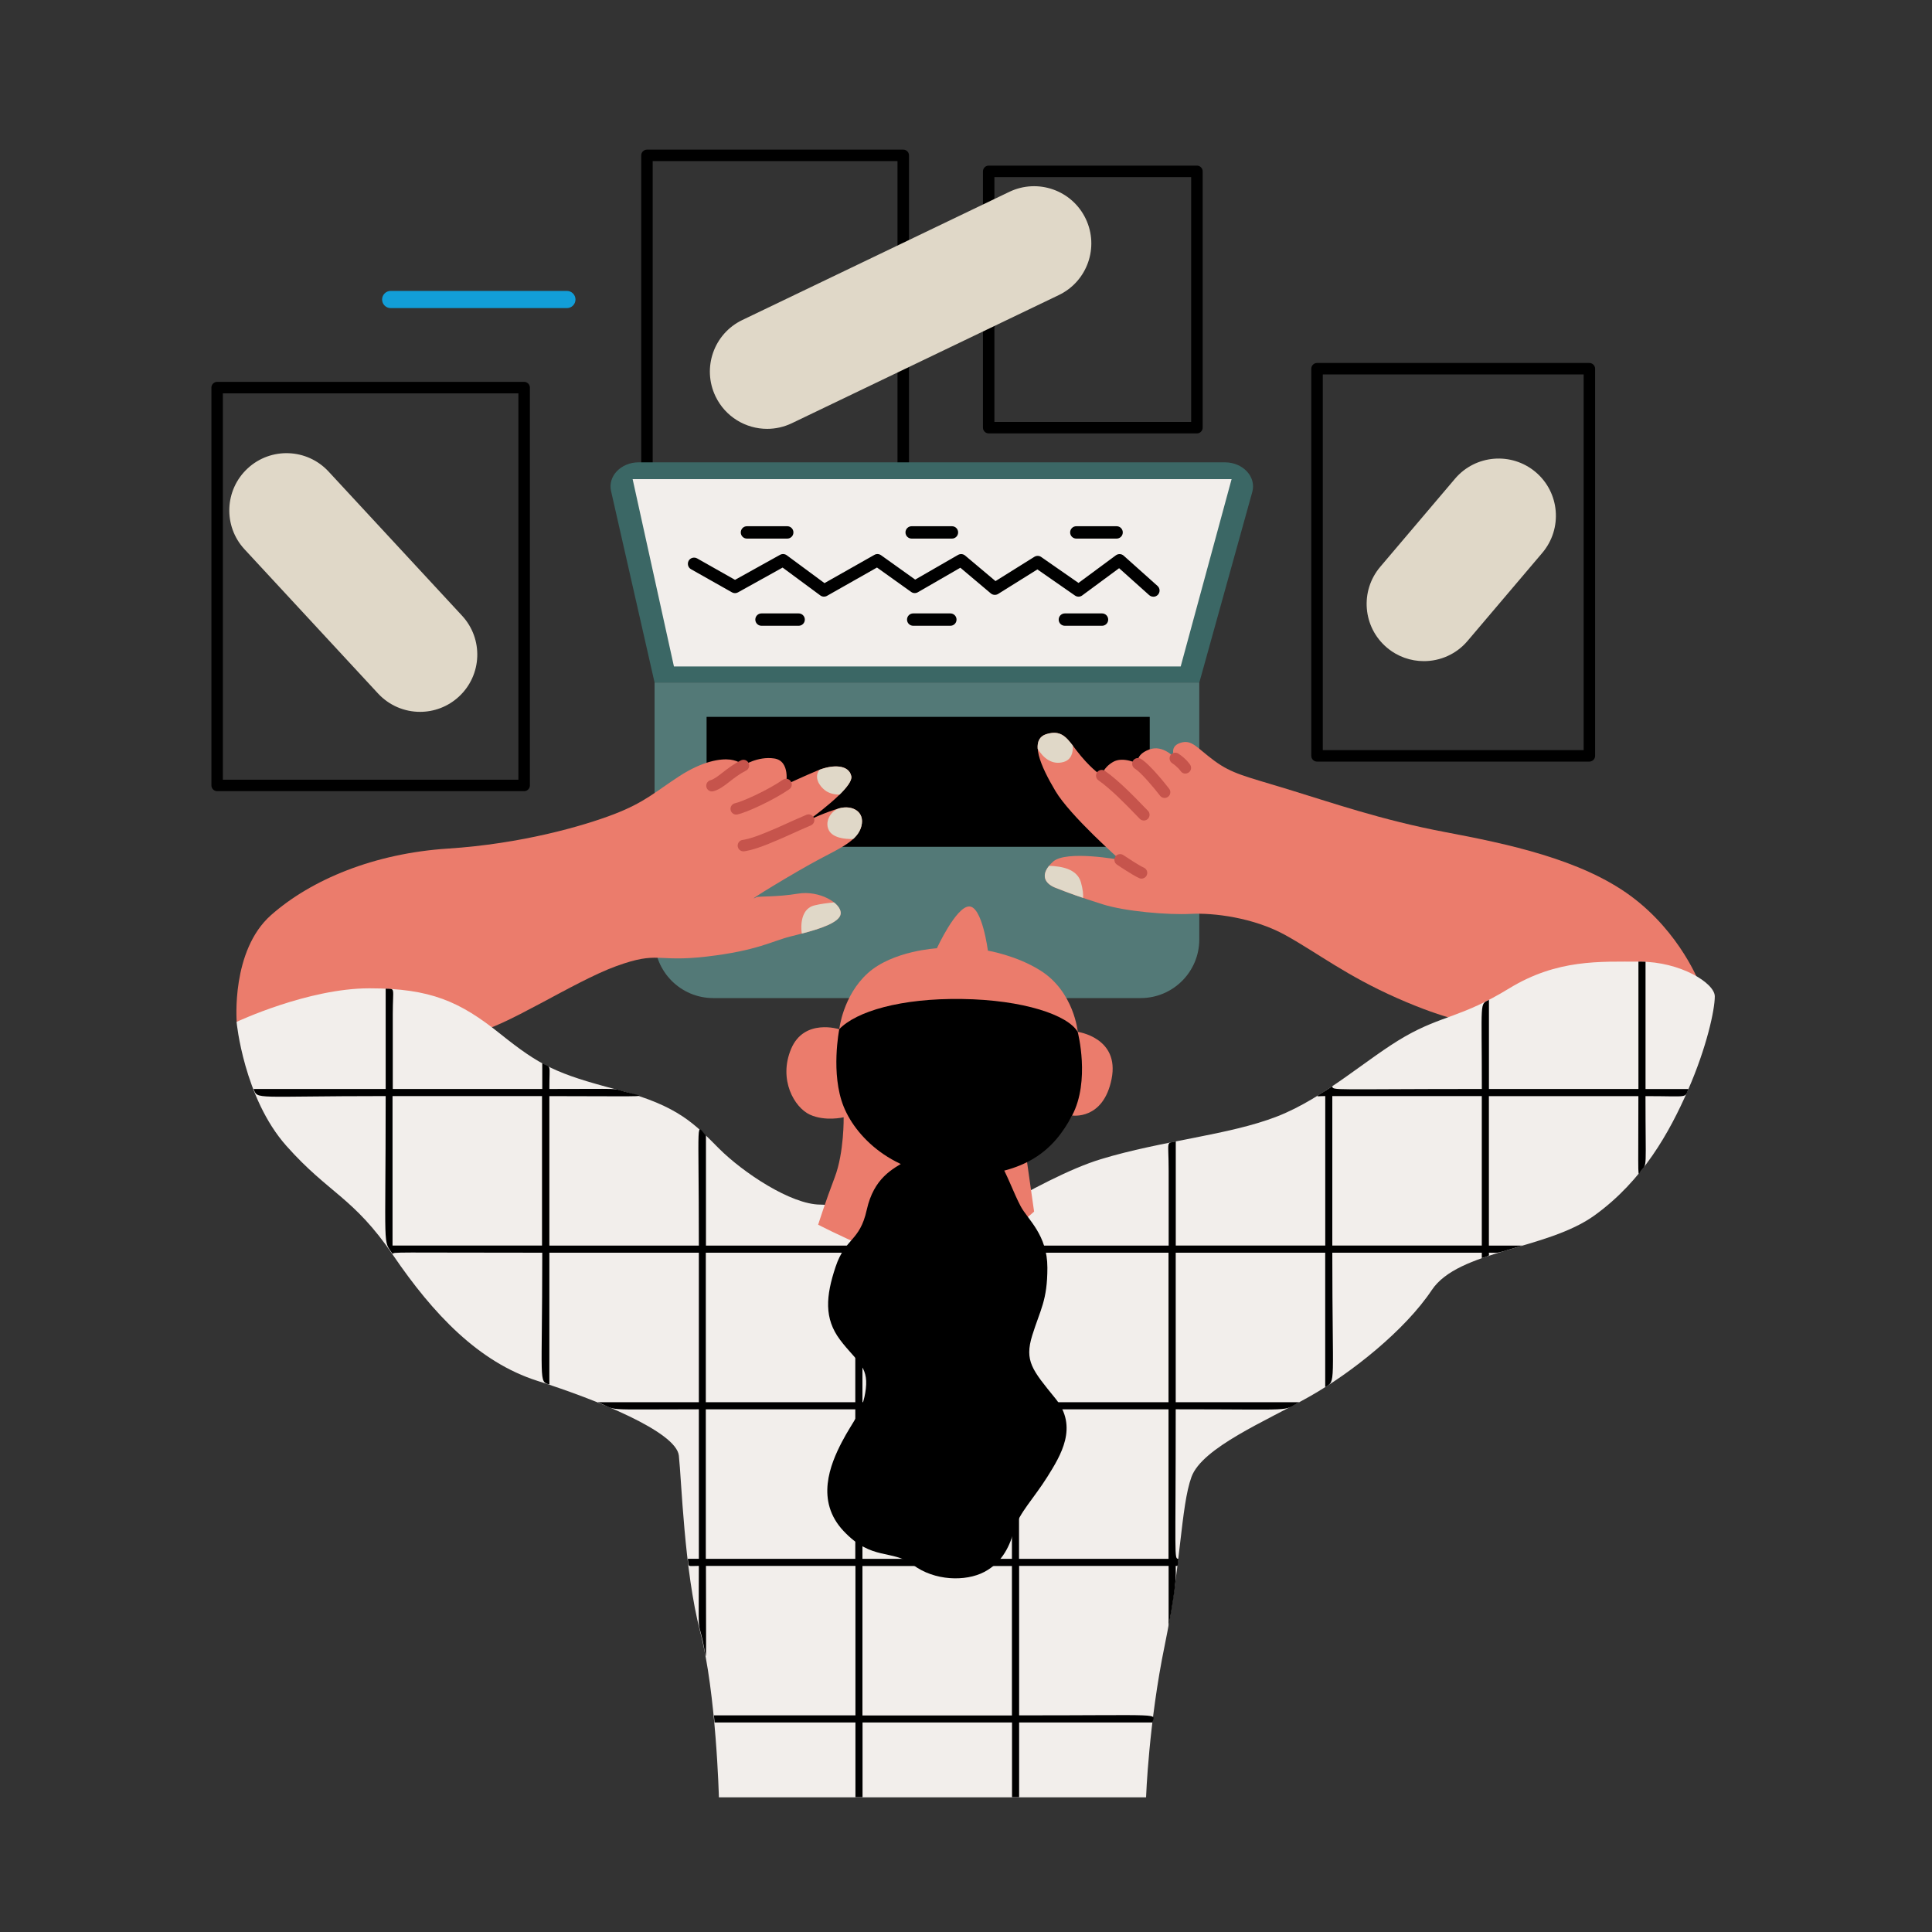
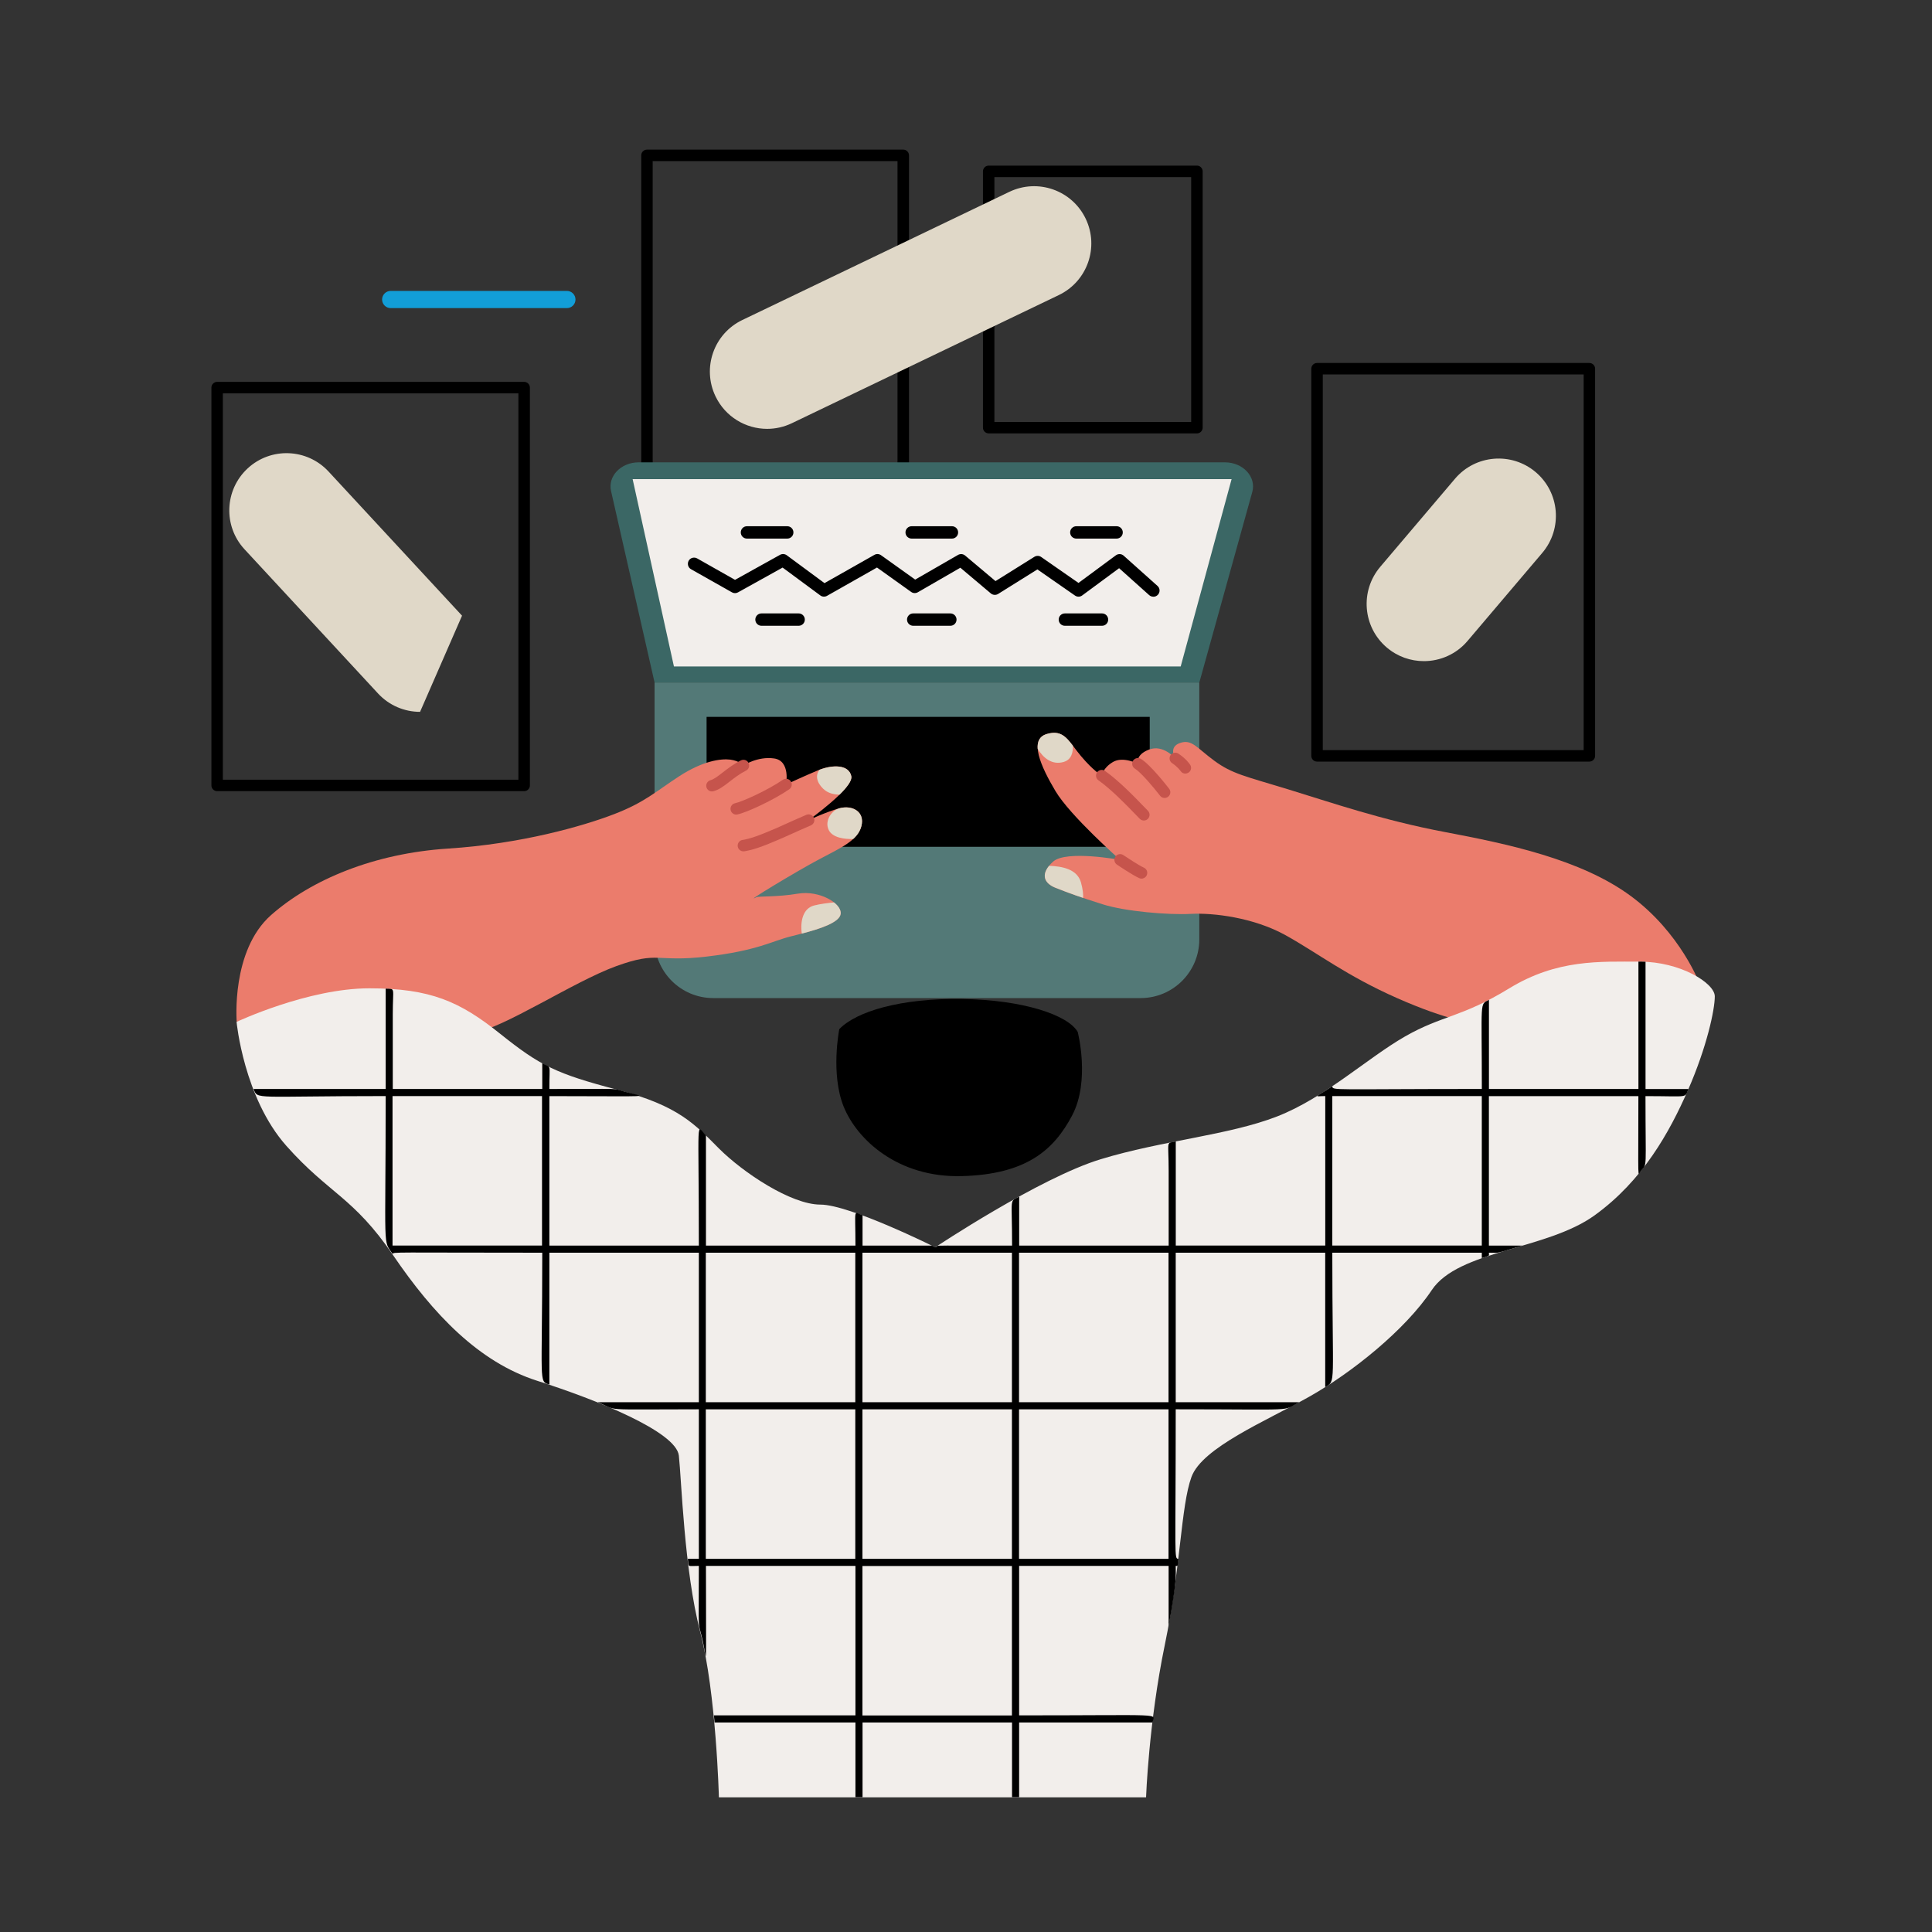
<svg xmlns="http://www.w3.org/2000/svg" id="Ebene_1" viewBox="0 0 400 400">
  <rect x="0" y="0" width="400" height="400" fill="#333333" stroke="none" />
  <defs>
    <style>      .st0 {        fill: #f2eeeb;      }      .st1 {        fill: #e0d8c8;      }      .st2 {        fill: #c6544c;      }      .st3 {        fill: #129ed8;      }      .st4 {        fill: #eb7c6c;      }      .st5 {        fill: #3b6765;      }      .st6 {        fill: #537977;      }    </style>
  </defs>
  <path d="M187.01,103.55h-53.06c-.65,0-1.19-.53-1.19-1.19V32.17c0-.65.53-1.19,1.19-1.19h53.06c.65,0,1.19.53,1.19,1.19v70.2c0,.65-.53,1.19-1.19,1.19ZM135.13,101.18h50.69V33.35h-50.69v67.83Z" />
  <g>
    <path class="st6" d="M135.51,141.3h112.79v53.2c0,6.7-5.44,12.14-12.14,12.14h-88.5c-6.7,0-12.14-5.44-12.14-12.14v-53.2h0Z" />
    <path class="st5" d="M253.58,95.72h-121.34c-3.67,0-6.43,2.86-5.73,5.94l9.01,39.64h112.79l10.96-39.44c.87-3.13-1.91-6.14-5.68-6.14Z" />
    <polygon class="st0" points="139.53 137.98 130.98 99.2 254.99 99.2 244.45 137.98 139.53 137.98" />
    <path d="M162.99,111.51h-8.34c-.71,0-1.28-.57-1.28-1.28s.57-1.28,1.28-1.28h8.34c.71,0,1.28.57,1.28,1.28s-.57,1.28-1.28,1.28Z" />
    <path d="M197.09,111.51h-8.34c-.71,0-1.28-.57-1.28-1.28s.57-1.28,1.28-1.28h8.34c.71,0,1.28.57,1.28,1.28s-.57,1.28-1.28,1.28Z" />
    <path d="M231.18,111.51h-8.34c-.71,0-1.28-.57-1.28-1.28s.57-1.28,1.28-1.28h8.34c.71,0,1.28.57,1.28,1.28s-.57,1.28-1.28,1.28Z" />
    <path d="M165.35,129.56h-7.69c-.71,0-1.28-.57-1.28-1.28s.57-1.28,1.28-1.28h7.69c.71,0,1.28.57,1.28,1.28s-.57,1.28-1.28,1.28Z" />
    <path d="M196.76,129.56h-7.69c-.71,0-1.28-.57-1.28-1.28s.57-1.28,1.28-1.28h7.69c.71,0,1.28.57,1.28,1.28s-.57,1.28-1.28,1.28Z" />
    <path d="M228.16,129.56h-7.69c-.71,0-1.28-.57-1.28-1.28s.57-1.28,1.28-1.28h7.69c.71,0,1.28.57,1.28,1.28s-.57,1.28-1.28,1.28Z" />
    <rect x="146.29" y="148.42" width="91.75" height="26.9" />
    <path d="M238.78,123.54c-.3,0-.61-.11-.86-.33l-6.22-5.57-7.64,5.64c-.44.33-1.04.34-1.5.02l-7.78-5.41-8.13,5.08c-.47.29-1.08.25-1.51-.11l-6.31-5.32-8.8,5.08c-.44.25-.98.23-1.39-.07l-7.07-5.05-10.34,5.86c-.44.25-.99.22-1.39-.08l-7.81-5.77-9.23,5.13c-.39.22-.87.22-1.25,0l-8.48-4.79c-.62-.35-.83-1.13-.49-1.75.35-.62,1.13-.83,1.75-.49l7.85,4.44,9.32-5.18c.44-.24.98-.21,1.39.09l7.81,5.77,10.33-5.85c.43-.25.97-.22,1.38.07l7.07,5.05,8.87-5.11c.47-.27,1.05-.22,1.47.13l6.29,5.29,8.05-5.03c.44-.27.99-.26,1.41.04l7.72,5.37,7.74-5.72c.49-.36,1.17-.33,1.62.08l7,6.26c.53.47.57,1.28.1,1.81-.25.28-.6.43-.96.43Z" />
  </g>
  <path class="st4" d="M231.9,178.03s-11.18-2.09-13.88.37c-2.7,2.46-1.97,4.42.49,5.4,2.46.98,5.16,1.97,9.83,3.44,4.67,1.47,13.51,2.21,18.18,1.97,4.67-.25,13.02.74,19.65,4.42s12.53,8.35,23.09,13.02c10.56,4.67,15.72,5.16,15.72,5.16l46.92-8.11s-3.93-10.56-14.25-18.18c-10.32-7.62-25.55-10.81-38.57-13.27-13.02-2.46-23.58-6.14-32.43-8.84-8.84-2.7-11.55-3.19-15.23-5.9-3.68-2.7-4.67-4.54-7.12-3.68-2.46.86-.98,3.19-.98,3.19,0,0-2.46-2.95-5.4-1.84-2.95,1.11-2.33,2.95-2.33,2.95,0,0-3.07-1.6-5.16-.37-2.09,1.23-2.33,2.82-2.33,2.82,0,0-1.72-.98-4.3-4.05-2.58-3.07-3.44-5.65-7.12-4.54-3.68,1.11-1.23,6.63,1.84,11.79,3.07,5.16,13.39,14.25,13.39,14.25Z" />
  <path class="st4" d="M49.01,211.56s-1.23-14.74,7.12-22.11,21.37-12.77,36.6-13.76c15.23-.98,28.01-4.67,34.39-7.12,6.39-2.46,8.6-4.67,13.51-7.86,4.91-3.19,8.6-3.68,10.56-3.44,1.97.25,2.7,1.23,2.7,1.23,0,0,2.95-1.97,6.39-1.47,3.44.49,2.46,5.4,2.46,5.4,0,0,3.68-1.72,6.63-2.95s6.39-1.23,6.88,1.23c.49,2.46-8.84,9.09-8.84,9.09,0,0,3.68-1.72,6.39-2.46,2.7-.74,5.28.74,4.54,3.68-.74,2.95-4.05,4.42-8.72,6.88-4.67,2.46-16.19,9.45-13.02,7.86.49-.25,4.18,0,8.6-.74,4.42-.74,9.09,1.97,8.84,4.18-.25,2.21-6.39,3.68-10.32,4.67-3.93.98-6.88,2.95-17.44,4.18-10.56,1.23-9.83-1.23-18.67,1.97-8.84,3.19-23.58,13.02-29.48,13.76-5.9.74-49.13-2.21-49.13-2.21Z" />
  <path d="M108.52,163.8h-63.56c-.65,0-1.19-.53-1.19-1.19v-82.36c0-.65.53-1.19,1.19-1.19h63.56c.65,0,1.19.53,1.19,1.19v82.36c0,.65-.53,1.19-1.19,1.19ZM46.14,161.43h61.19v-79.99h-61.19v79.99Z" />
  <path d="M247.81,89.73h-43.11c-.65,0-1.19-.53-1.19-1.19v-53.06c0-.65.53-1.19,1.19-1.19h43.11c.65,0,1.19.53,1.19,1.19v53.06c0,.65-.53,1.19-1.19,1.19ZM205.88,87.36h40.74v-50.69h-40.74v50.69Z" />
  <path d="M329.06,157.68h-56.38c-.65,0-1.19-.53-1.19-1.19v-80.15c0-.65.53-1.19,1.19-1.19h56.38c.65,0,1.19.53,1.19,1.19v80.15c0,.65-.53,1.19-1.19,1.19ZM273.87,155.31h54.01v-77.78h-54.01v77.78Z" />
  <path class="st3" d="M117.37,63.79h-36.48c-.98,0-1.78-.8-1.78-1.78s.8-1.78,1.78-1.78h36.48c.98,0,1.78.8,1.78,1.78s-.8,1.78-1.78,1.78Z" />
  <path class="st0" d="M49.01,211.56s14.74-6.94,27.45-6.94,18.79,2.76,27.08,9.4c8.29,6.63,11.61,8.29,24.32,11.61,12.71,3.32,16.03,7.19,21,12.16,4.97,4.97,14.92,11.61,21,11.61s23.77,8.84,23.77,8.84c0,0,21.56-14.37,34.27-18.24,12.71-3.87,26.53-4.97,36.48-8.84,9.95-3.87,18.79-12.16,26.53-16.58,7.74-4.42,11.61-3.87,21.56-9.95,9.95-6.08,18.79-5.53,27.08-5.53s15.48,4.42,15.48,7.19-1.66,10.5-5.53,19.35c-3.87,8.84-9.4,18.79-19.35,25.98-9.95,7.19-28.19,7.19-33.72,15.48-5.53,8.29-16.58,17.13-25.43,22.11-8.84,4.97-22.11,10.5-24.32,16.58-2.21,6.08-2.21,18.79-5.53,34.82-3.32,16.03-3.87,31.51-3.87,31.51h-88.44s-.55-21.56-3.87-34.27c-3.32-12.71-3.87-31.51-4.42-36.48-.55-4.97-17.13-11.61-29.29-15.48-12.16-3.87-21.56-13.82-29.85-25.98-8.29-12.16-13.27-12.71-22.11-22.66s-10.32-25.67-10.32-25.67Z" />
  <path d="M340.69,225.46v-26.34c-.68-.03-.99-.03-1.47-.03v26.37h-30.95v-18.45c-1.97,1.02-1.47-.12-1.47,18.45-30.96,0-30.95.37-30.95-.57-3.83,2.57-3.86,2.04-1.47,2.04v30.95h-30.95v-21.56c-2.11.42-1.47-.35-1.47,6.09v15.48h-30.95v-10.14c-2.1,1.16-1.47-.21-1.47,10.14-15.47,0-15.25-.05-15.48.09-.49.33-.21.34-1.1-.09h-14.38v-6.27c-1.97-.73-1.47-1.72-1.47,6.27h-30.95v-22.83c-2.13-2.05-1.47-5.01-1.47,22.83h-30.95v-30.95c22.61,0,20.12.34,15.48-.96-2.59-.72-.12-.52-15.48-.52,0-5.48.49-4.25-1.47-5.34v5.34h-30.95v-15.48c0-5.7.63-5.2-1.47-5.29v20.77h-27.35c.87,2.27-.08,1.47,27.35,1.47,0,32.78-.65,29.63,1.47,32.72,0-.49,0-.29,30.95-.29,0,27.38-.79,26.54,1.47,27.3v-27.3h30.95v30.95h-20.95c4.62,1.86,0,1.47,20.95,1.47v30.95h-2.28c.22,1.85-.24,1.47,2.28,1.47,0,15.16-.27,10.76.8,15.48.91,4.02.67,8.4.67-15.48h30.95v30.95h-29.3c.05.5.1.99.14,1.47h29.16v15.46h1.47v-15.46h30.95v15.46h1.47v-15.46h27.63c.23-1.97,3.54-1.47-27.63-1.47v-30.95h30.95v12.48c1.75-9.65,1.47-10.33,1.47-12.48.51,0,.35.29.56-1.47-.93,0-.56,0-.56-30.95,25.65,0,21.89.5,25.57-1.47h-25.57v-30.95h30.95v27.83c2.27-1.43,1.47.08,1.47-27.83h30.95v1.12c1.77-.62,1.47-.32,1.47-1.12,2.48,0,.93.29,6.93-1.47h-6.93v-30.95h30.95c0,18.55-.22,16.43.54,15.48,1.33-1.66.93.05.93-15.48,9.14,0,8.04.49,8.9-1.47h-8.9ZM81.27,257.88v-30.95h30.95v30.95h-30.95ZM209.51,259.36v30.95h-30.95v-30.95h30.95ZM209.51,322.74h-30.95v-30.95h30.95v30.95ZM146.13,259.36h30.95v30.95h-30.95v-30.95ZM146.13,322.74v-30.95h30.95v30.95h-30.95ZM209.51,355.17h-30.95v-30.95h30.95v30.95ZM241.93,322.74h-30.95v-30.95h30.95v30.95ZM241.93,290.31h-30.95v-30.95h30.95v30.95ZM306.79,257.88h-30.95v-30.95h30.95v30.95Z" />
-   <path class="st4" d="M173.75,213.09s-7.25-2.33-9.95,4.05c-2.7,6.39.68,12.16,3.87,13.63,3.19,1.47,7,.55,7,.55,0,0,.12,7.25-1.84,12.41-1.97,5.16-3.44,9.83-3.44,9.83,0,0,17.44,9.09,24.81,8.84,7.37-.25,19.9-11.55,19.9-11.55l-1.47-10.32s6.63-4.91,9.34-9.58c0,0,6.45,1.04,8.17-7.55s-7-9.76-7-9.76c0,0-.75-8.31-7.74-12.71-4.97-3.13-10.87-4.11-10.87-4.11,0,0-1.17-9.15-3.87-9.15s-6.69,8.66-6.69,8.66c0,0-9.15.49-14.31,5.16-5.16,4.67-5.9,11.61-5.9,11.61Z" />
  <path d="M173.75,213.09c3.5-3.68,12.71-6.45,25.43-6.26,12.71.18,21.93,3.32,23.95,6.82,0,0,2.64,10.13-1.17,17.32-3.81,7.19-9.52,12.16-22.78,12.53-13.27.37-21.74-7.55-24.5-14.37-2.76-6.82-.92-16.03-.92-16.03Z" />
-   <path d="M187.56,240.36c-2.76,1.66-6.63,3.5-8.11,10.13-1.47,6.63-4.42,5.71-6.45,11.79-2.03,6.08-2.4,10.69.92,15.11,3.32,4.42,5.9,5.34,5.34,10.13s-2.58,6.45-4.97,11.05-5.53,12.16.37,18.42c5.9,6.26,9.95,3.68,14.37,7,4.42,3.32,10.87,3.5,14.74,1.47,3.87-2.03,5.34-5.53,6.26-8.84s4.05-6.45,6.82-10.87c2.76-4.42,6.45-10.32,1.66-16.21-4.79-5.9-6.45-7.74-4.79-13.08,1.66-5.34,3.13-7.19,3.13-14s-4.05-9.95-5.53-12.71c-1.47-2.76-2.95-7-4.42-9.21-1.47-2.21-19.35-.18-19.35-.18Z" />
  <path class="st2" d="M236.33,181.91c-.16,0-.33-.03-.49-.11-1.43-.65-4.47-2.71-4.6-2.8-.54-.37-.68-1.11-.31-1.65.37-.54,1.11-.68,1.65-.31.83.56,3.21,2.13,4.25,2.6.6.27.86.97.59,1.57-.2.44-.63.7-1.08.7Z" />
  <path class="st2" d="M236.82,169.88c-.3,0-.61-.12-.84-.35-.24-.24-.55-.56-.93-.96-1.74-1.8-4.98-5.15-7.63-7.02-.54-.38-.66-1.12-.29-1.65.38-.53,1.12-.66,1.65-.29,2.84,2,6.18,5.45,7.97,7.31.37.38.68.7.91.93.46.46.46,1.21,0,1.68-.23.23-.53.35-.84.35Z" />
  <path class="st2" d="M241.12,165.21c-.36,0-.71-.16-.94-.46-1.37-1.78-4-4.88-5.2-5.6-.56-.34-.74-1.06-.41-1.63.34-.56,1.06-.74,1.63-.41,1.98,1.19,5.46,5.68,5.86,6.19.4.52.3,1.26-.22,1.66-.22.17-.47.25-.72.25Z" />
  <path class="st2" d="M245.42,160.17c-.39,0-.78-.2-1.01-.56h0s-.53-.8-1.74-1.61c-.54-.36-.69-1.1-.33-1.64.36-.54,1.1-.69,1.64-.33,1.64,1.09,2.36,2.2,2.44,2.32.35.56.18,1.29-.38,1.63-.2.12-.41.18-.63.18Z" />
  <path class="st2" d="M153.91,176.26c-.61,0-1.13-.47-1.18-1.09-.05-.65.43-1.23,1.08-1.28,0,0,1.4-.15,4.44-1.39,2.06-.84,3.09-1.3,4.51-1.95,1.04-.47,2.25-1.02,4.19-1.85.6-.26,1.3.02,1.56.62.26.6-.02,1.3-.62,1.56-1.92.83-3.12,1.37-4.15,1.84-1.39.63-2.49,1.12-4.59,1.98-3.39,1.38-4.97,1.54-5.14,1.56-.03,0-.07,0-.1,0Z" />
  <path class="st2" d="M152.43,168.65c-.55,0-1.04-.38-1.16-.94-.14-.64.27-1.27.91-1.41,1.57-.34,6.85-2.74,9.89-4.85.54-.37,1.28-.24,1.65.3.37.54.24,1.28-.3,1.65-3.14,2.18-8.72,4.79-10.74,5.22-.08.02-.17.03-.25.03Z" />
  <path class="st2" d="M147.4,163.86c-.52,0-1-.35-1.14-.88-.17-.63.21-1.28.84-1.45.72-.19,1.56-.84,2.53-1.6,1.05-.81,2.23-1.73,3.76-2.5.59-.29,1.3-.06,1.59.53.29.59.06,1.3-.53,1.59-1.32.66-2.4,1.5-3.36,2.25-1.17.91-2.19,1.7-3.37,2.01-.1.03-.21.04-.31.04Z" />
  <g>
    <path class="st1" d="M217.19,179.27c-1.66,2.05-.83,3.67,1.33,4.53,1.63.65,3.38,1.31,5.73,2.1.04-.69-.04-1.74-.45-3.21-.78-2.79-4-3.35-6.61-3.43Z" />
    <path class="st1" d="M214.84,155.03c1.19,1.95,3.01,3.42,5.39,2.72,1.64-.48,1.95-2.05,1.9-3.36-1.51-1.98-2.69-3.24-5.46-2.41-1.44.43-1.94,1.55-1.83,3.05Z" />
  </g>
  <g>
    <path class="st1" d="M169.67,159.37c-1.24,1.58,0,3.4,1.19,4.29.83.62,1.94.85,2.96.87,1.5-1.48,2.62-2.92,2.44-3.81-.48-2.38-3.71-2.45-6.59-1.34Z" />
    <path class="st1" d="M173.81,167.34c-1.59.4-3.19,2.58-2.21,4.54.79,1.58,3.32,1.89,5.05,1.82.85-.78,1.44-1.64,1.7-2.68.74-2.95-1.83-4.37-4.54-3.68Z" />
    <path class="st1" d="M174.05,189.2c.09-.78-.45-1.63-1.37-2.36-1.17.1-2.82.29-4.16.64-2.21.58-2.88,3.14-2.52,5.81,3.67-.96,7.85-2.28,8.05-4.09Z" />
  </g>
-   <path class="st1" d="M86.97,147.38c-3.19,0-6.36-1.28-8.7-3.8l-27.64-29.85c-4.45-4.8-4.16-12.3.64-16.75,4.8-4.45,12.3-4.16,16.75.64l27.64,29.85c4.45,4.8,4.16,12.3-.64,16.75-2.28,2.11-5.17,3.16-8.05,3.16Z" />
+   <path class="st1" d="M86.97,147.38c-3.19,0-6.36-1.28-8.7-3.8l-27.64-29.85c-4.45-4.8-4.16-12.3.64-16.75,4.8-4.45,12.3-4.16,16.75.64l27.64,29.85Z" />
  <path class="st1" d="M158.83,88.79c-4.42,0-8.65-2.48-10.69-6.73-2.83-5.9-.35-12.98,5.56-15.81l55.27-26.53c5.91-2.83,12.98-.34,15.81,5.56,2.83,5.9.34,12.98-5.56,15.81l-55.27,26.53c-1.65.79-3.4,1.17-5.12,1.17Z" />
  <path class="st1" d="M294.79,136.88c-2.71,0-5.43-.92-7.66-2.81-4.99-4.23-5.6-11.71-1.37-16.71l15.48-18.24c4.23-4.99,11.71-5.6,16.71-1.37,4.99,4.23,5.6,11.71,1.37,16.71l-15.48,18.24c-2.34,2.76-5.68,4.18-9.04,4.18Z" />
</svg>